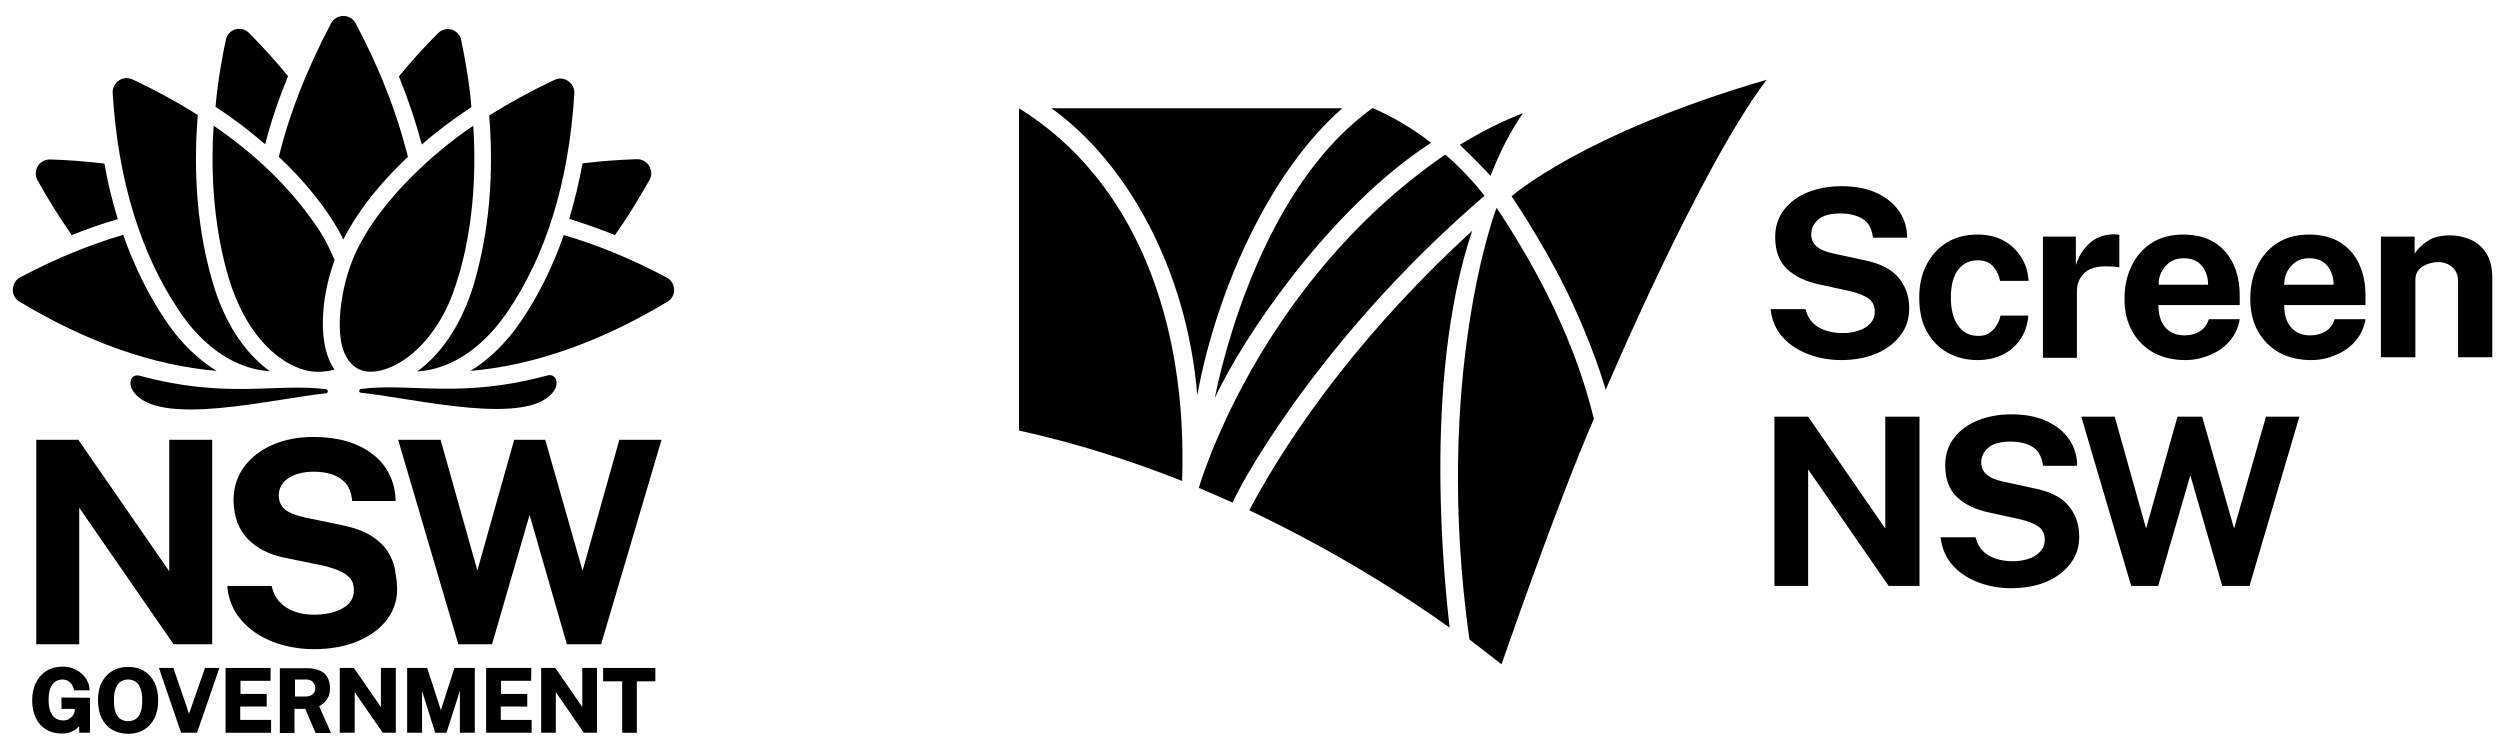
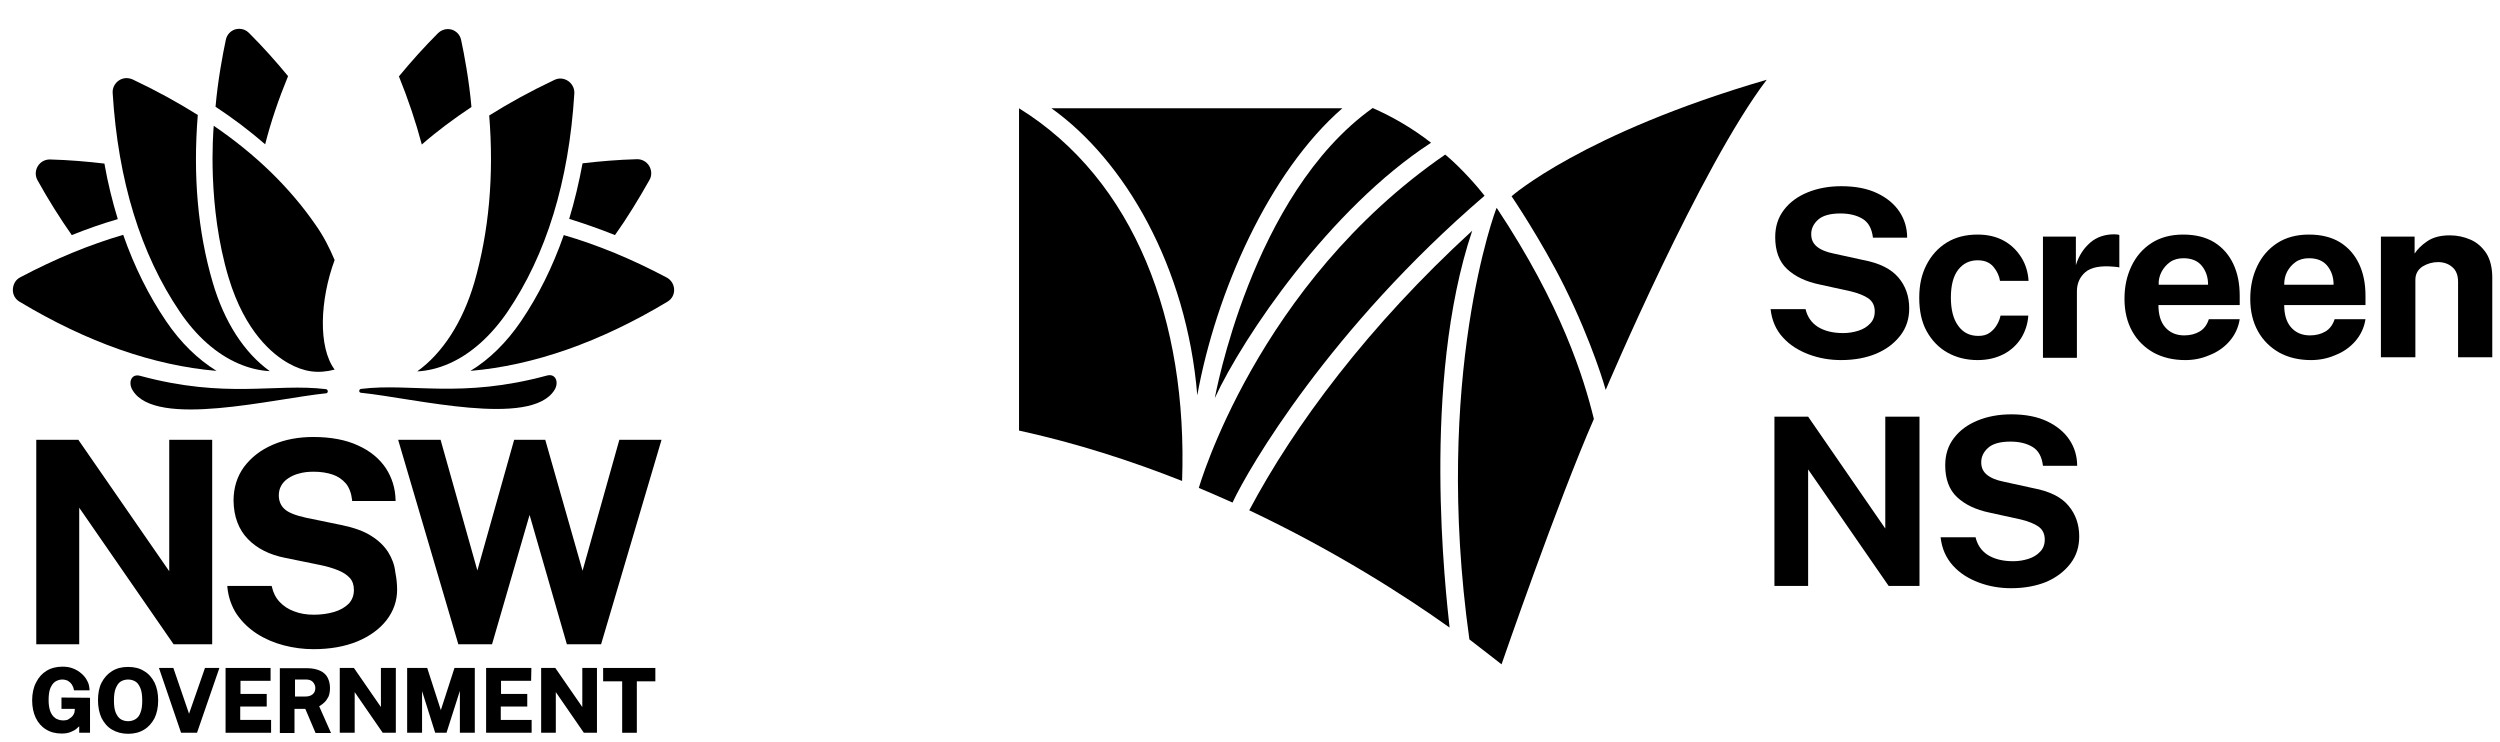
<svg xmlns="http://www.w3.org/2000/svg" viewBox="0 0 972 288.6" id="Layer_1">
  <g>
    <g>
      <path d="M126.7,151.3c-19.7-2.4-38.7,3.9-72.3-5.2-3.4-.9-4.7,2.7-2.8,5.7,9,14.8,54.6,3.2,75.3,1.1.8-.2.7-1.5-.2-1.6Z" />
      <path d="M212.7,146c-33.6,9.1-52.7,2.8-72.3,5.2-.9.1-1,1.4-.1,1.5,20.7,2.1,66.2,13.7,75.3-1.1,1.8-2.9.5-6.5-2.9-5.6Z" />
      <path d="M64.6,124.9c-6.8-10-12.4-21.3-16.7-33.6-13,3.8-26.4,9.3-40,16.5-1.8.9-2.8,2.7-2.9,4.7s.9,3.8,2.6,4.8c26.3,15.8,52,24.8,76.6,26.9-7.3-4.5-14-11-19.6-19.3Z" />
      <path d="M27.9,91.4c6-2.4,12-4.5,17.9-6.2-2.1-6.9-3.9-14.1-5.2-21.6-6.8-.8-13.8-1.4-21.1-1.6h-.2c-1.9,0-3.6,1-4.6,2.6-1,1.7-1.1,3.7-.1,5.5,4.2,7.6,8.7,14.7,13.3,21.3Z" />
      <path d="M92.6,141.3c4.1,1.8,8.3,2.8,12.3,3-9.9-7.1-17.7-19.1-22.2-34.5-5.8-19.8-7.7-41.5-5.8-65.1-7.8-4.9-16.2-9.5-25.3-13.8-1.8-.8-3.8-.7-5.4.4-1.6,1.1-2.5,2.9-2.4,4.8,2.1,34.1,10.9,62.7,26.1,85.1,6.4,9.5,14.2,16.4,22.7,20.1Z" />
      <path d="M112,29.6c-4.7-5.7-9.7-11.3-15.2-16.8-1.1-1.1-2.4-1.6-3.8-1.6-.5,0-1,.1-1.5.2-1.9.6-3.3,2.1-3.7,4.1-1.1,5.1-3.1,15.6-4,26,7,4.6,13.4,9.5,19.3,14.6,2.2-8.7,5.2-17.5,8.9-26.5Z" />
      <path d="M259.2,107.9c-13.6-7.2-26.9-12.7-40-16.5-4.3,12.3-9.9,23.6-16.7,33.6-5.6,8.2-12.3,14.8-19.6,19.2,24.5-2.1,50.3-11.1,76.6-26.9,1.7-1,2.7-2.8,2.6-4.8-.1-2-1.2-3.7-2.9-4.6Z" />
      <path d="M239.1,91.4c4.7-6.6,9.1-13.8,13.4-21.4,1-1.7.9-3.8-.1-5.5-1-1.6-2.7-2.6-4.6-2.6h-.2c-7.3.2-14.3.8-21.1,1.6-1.4,7.5-3.1,14.7-5.2,21.6,5.8,1.8,11.8,3.9,17.8,6.3Z" />
      <path d="M184.4,109.9c-4.5,15.3-12.3,27.4-22.2,34.5,4-.2,8.2-1.2,12.3-3,8.5-3.7,16.3-10.7,22.7-20,15.2-22.3,24-50.9,26.1-85.1.1-1.9-.8-3.7-2.4-4.8-1.6-1.1-3.6-1.3-5.4-.4-9.1,4.3-17.5,8.9-25.3,13.8,1.9,23.4-.1,45.2-5.8,65Z" />
      <path d="M183.3,41.6c-.9-10.4-2.9-20.9-4-26-.4-2-1.8-3.5-3.7-4.1-.5-.1-1-.2-1.5-.2-1.4,0-2.8.6-3.8,1.6-5.5,5.5-10.5,11.1-15.2,16.8,3.6,8.9,6.6,17.8,8.9,26.5,5.9-5.2,12.4-10,19.3-14.6Z" />
-       <path d="M133.5,93.1c6.6-13.1,17.2-24.8,25.1-32.1-4.4-17.7-11.1-34.5-20.3-51.9-1-1.8-2.7-2.9-4.8-2.9s-3.8,1.1-4.8,2.9c-9.3,17.6-16.2,35-20.3,51.9,8.3,7.6,19.2,20.1,25.1,32.1Z" />
-       <path d="M157.8,139.4c6.8-4.8,13.7-13.2,18.1-24.9,8.4-22.6,9.3-47.8,8.1-65.6-15.3,10.2-39.5,31.5-47.7,54.2-3.9,10.7-5.7,25.3-2.7,33.4,1.3,3.4,3.4,6,6.3,7.2,4.3,1.9,11.1.5,17.9-4.3Z" />
      <path d="M130.1,101.1c-2-4.7-4.2-9.2-7.7-14.1-9.8-14.1-22.9-26.9-39.3-38.1-.2,2.6-2.6,31.2,5.8,59.1,6.4,21.2,17.3,29.9,23.2,33.2,6,3.4,11.5,4.2,18,2.5-6.5-8.8-5.7-27.1,0-42.6Z" />
    </g>
    <g>
      <polygon points="30.8 197.4 67.5 250.5 82.5 250.5 82.5 171 65.8 171 65.8 222.1 30.6 171.2 30.5 171 14.1 171 14.1 250.5 30.8 250.5 30.8 197.4" />
      <path d="M151,214.8c-1.5-2.4-3.7-4.6-6.6-6.4-2.9-1.9-6.9-3.3-11.8-4.3l-13.6-2.8c-4.1-.9-6.9-2-8.4-3.4-1.4-1.3-2.2-3.1-2.2-5.3,0-1.4.3-2.6.9-3.7.6-1.1,1.5-2.1,2.7-2.9,1.2-.8,2.6-1.5,4.3-1.9,1.7-.5,3.6-.7,5.7-.7,2.7,0,5.2.4,7.3,1.1,2.1.7,3.8,1.9,5.2,3.5,1.3,1.6,2.1,3.8,2.4,6.4v.4h16.9v-.4c-.1-4.6-1.4-8.7-3.8-12.4-2.5-3.7-6.1-6.7-10.8-8.8-4.7-2.2-10.6-3.3-17.4-3.3-5.8,0-11.1,1-15.7,3-4.7,2-8.4,4.9-11.2,8.6-2.7,3.7-4.1,8.1-4.1,13.2.1,6.2,2,11.2,5.6,14.9s8.4,6.1,14.5,7.3l13.7,2.8c2.5.5,4.8,1.2,6.8,2s3.5,1.8,4.6,3,1.6,2.8,1.6,4.7c0,2.1-.7,3.9-2,5.3-1.4,1.4-3.3,2.5-5.6,3.2-2.4.7-5,1.1-7.9,1.1s-5.4-.4-7.7-1.3c-2.3-.8-4.2-2.1-5.7-3.7-1.5-1.6-2.5-3.6-3-5.9l-.1-.3h-17.2v.5c.4,4,1.7,7.6,3.7,10.6,2.1,3,4.7,5.5,7.8,7.5,3.1,2,6.6,3.5,10.4,4.5s7.7,1.5,11.6,1.5c6.4,0,12.1-1,17-3,4.8-2,8.7-4.8,11.4-8.3s4.1-7.5,4.1-11.8c0-2.1-.2-4.3-.7-6.8-.3-2.9-1.3-5.4-2.7-7.7Z" />
      <polygon points="240.8 171 226.5 221.9 212 171 199.9 171 185.6 221.8 171.3 171 154.8 171 178.2 250.5 191.3 250.5 205.9 200.2 220.4 250.5 233.7 250.5 257.2 171 240.8 171" />
      <path d="M24.1,275.6h5l-.1,1c0,.4-.2.8-.4,1.2-.2.4-.5.8-.9,1.1-.4.3-.8.6-1.3.9-.5.2-1.1.3-1.8.3s-1.4-.1-2.1-.4c-.7-.2-1.2-.6-1.8-1.2-.5-.6-1-1.4-1.3-2.4s-.5-2.3-.5-3.9c0-1.9.2-3.5.7-4.7.5-1.1,1.1-2,1.9-2.5s1.7-.8,2.7-.8c.8,0,1.6.2,2.2.5.6.4,1.1.8,1.5,1.4s.7,1.3.8,2l.1.3h6v-.4c-.1-1.2-.3-2.3-.9-3.3-.5-1.1-1.3-2-2.2-2.8-.9-.8-2-1.5-3.3-2-1.2-.5-2.6-.7-4.1-.7-2.3,0-4.4.5-6.2,1.6s-3.1,2.6-4.1,4.6c-1,1.9-1.5,4.3-1.5,6.9s.5,4.9,1.4,6.8,2.3,3.5,4,4.5c1.7,1.1,3.8,1.6,6.1,1.6,1.4,0,2.5-.2,3.5-.6.9-.4,1.8-.8,2.4-1.4.3-.3.6-.6.9-.8v2.5h4.2v-13.6l-11.1-.1v4.4h.2Z" />
      <path d="M56,260.9c-1.7-1.1-3.8-1.6-6.2-1.6s-4.4.5-6.2,1.6-3.1,2.6-4.1,4.5-1.4,4.3-1.4,6.9.5,5,1.4,6.9c1,1.9,2.3,3.5,4.1,4.5,1.7,1,3.8,1.6,6.2,1.6s4.4-.5,6.2-1.6c1.7-1,3.1-2.6,4.1-4.5.9-1.9,1.4-4.2,1.4-6.9s-.5-5-1.4-6.9c-1-1.9-2.3-3.5-4.1-4.5ZM52.7,279.6c-.8.5-1.8.8-2.9.8s-2.1-.3-2.9-.8c-.8-.5-1.4-1.4-1.9-2.5-.5-1.2-.7-2.8-.7-4.7,0-2,.2-3.6.7-4.8.5-1.2,1.1-2.1,1.9-2.6.8-.5,1.8-.8,2.9-.8s2.1.3,2.9.8c.8.5,1.4,1.4,1.9,2.6s.7,2.8.7,4.8-.2,3.5-.7,4.7c-.4,1.2-1.1,2-1.9,2.5Z" />
      <polygon points="73.5 277.5 67.4 259.7 61.8 259.7 70.4 284.9 76.6 284.9 85.3 259.7 79.7 259.7 73.5 277.5" />
      <polygon points="93.4 274.7 103.7 274.7 103.7 269.8 93.5 269.8 93.5 264.7 105.2 264.7 105.2 259.7 87.7 259.7 87.7 284.9 105.4 284.9 105.4 279.9 93.4 279.9 93.4 274.7" />
      <path d="M126,273.2c.7-.6,1.2-1.4,1.7-2.3.4-.9.6-2.1.6-3.4,0-1.5-.3-2.8-.9-4s-1.6-2.1-2.9-2.7-3-1-5-1h-10.7v25.2h5.7v-9.4h4.2l4,9.4h6l-4.6-10.4c.8-.5,1.4-.9,1.9-1.4ZM122.6,267.5c0,1-.3,1.8-1,2.4s-1.6.9-2.8.9h-4.1v-6.6h4.4c1,0,1.9.3,2.5.9.6.7,1,1.4,1,2.4Z" />
      <polygon points="148.1 274.9 137.6 259.7 132.1 259.7 132.1 284.9 137.9 284.9 137.9 269.1 148.8 284.9 153.9 284.9 153.9 259.7 148.1 259.7 148.1 274.9" />
      <polygon points="171.4 276.1 166.1 259.7 158.3 259.7 158.3 284.9 164.1 284.9 164.1 268.7 169.2 284.9 173.6 284.9 178.8 268.6 178.8 284.9 184.6 284.9 184.6 259.7 176.7 259.7 171.4 276.1" />
      <polygon points="194.7 274.7 205 274.7 205 269.8 194.8 269.8 194.8 264.7 206.5 264.7 206.6 259.7 189 259.7 189 284.9 206.7 284.9 206.7 279.9 194.7 279.9 194.7 274.7" />
      <polygon points="226.4 274.9 215.9 259.7 210.4 259.7 210.4 284.9 216.1 284.9 216.1 269.1 227 284.9 232.1 284.9 232.1 259.7 226.4 259.7 226.4 274.9" />
      <polygon points="234.5 264.9 241.9 264.9 241.9 284.9 247.6 284.9 247.6 264.9 254.8 264.9 254.8 259.7 234.5 259.7 234.5 264.9" />
    </g>
  </g>
  <g>
    <path d="M408.8,42.1c28.5,20.3,52.6,61.6,56.7,111.6,7.3-40.2,27.9-86.8,56.4-111.6h-113.1Z" id="SVGID" />
    <path d="M587.7,76.3s11.7,17.3,20.5,35c11.1,22.4,16,39.9,16.1,40.3h0c.3-.8,36.8-86.7,62.6-120.6-71.7,20.9-99.2,45.3-99.2,45.3" id="SVGID-2" />
    <path d="M485.7,198.4c33.6,15.9,60.8,33.4,77.9,45.6-1.4-13.2-11.1-95.1,8.8-154.3-40.3,36.9-69.2,75.7-86.7,108.7" id="SVGID-3" />
    <path d="M396.2,42.1h0v125.3c22.4,4.9,43.7,11.8,63.4,19.6,2.2-62.3-18.4-117-63.4-144.9Z" id="SVGID-4" />
    <path d="M472.3,154.8c11-23.8,44.8-73.8,84.1-99.3-6.8-5.3-14.5-9.9-22.7-13.5-47.3,33.7-61.3,112.7-61.4,112.8" id="SVGID-5" />
    <path d="M466.1,189.7c.8.3,9.6,4.1,13.1,5.7,6.3-13.5,37.9-67.7,98-119.3-2.4-3.1-8.9-10.7-15.3-16-73.2,50.4-95.8,129.6-95.8,129.6" id="SVGID-6" />
    <polygon points="579.5 68.4 579.6 68.4 579.6 68.4 579.6 68.5 579.5 68.4" />
-     <path d="M567.6,56.3c1.5,1.5,8.4,8.1,11.9,12.1h0c4-10.3,8.2-17.9,12.6-24.4-5.6,2.2-14.1,5.9-24.5,12.3" id="SVGID-7" />
    <path d="M571.3,248.6c5.5,4.2,12.5,9.7,12.5,9.7,0,0,21.8-63.2,35.9-95.4-3.9-15.9-12.5-44-37.8-82.1-.2,0-24.9,65.7-10.6,167.8" id="SVGID-8" />
  </g>
  <g>
    <path d="M715.9,140c-4.4,0-8.6-.7-12.6-2.2s-7.4-3.6-10.1-6.6c-2.7-2.9-4.3-6.6-4.8-11h13.6c.7,3,2.3,5.3,4.8,6.9,2.6,1.6,5.8,2.4,9.8,2.4,2.1,0,4-.3,5.9-.9,1.9-.6,3.4-1.5,4.6-2.8,1.2-1.2,1.8-2.8,1.8-4.7,0-2.2-.8-3.9-2.5-5.1-1.6-1.1-3.9-2-6.7-2.7l-12.3-2.7c-5.3-1.1-9.5-3.1-12.6-6s-4.6-7.1-4.6-12.4c0-4.1,1.1-7.6,3.4-10.6,2.3-3,5.3-5.2,9.2-6.8,3.9-1.6,8.3-2.4,13.1-2.4,5.5,0,10.1.9,13.9,2.7,3.8,1.8,6.7,4.2,8.7,7.2s3,6.4,3,10.1h-13.3c-.4-3.4-1.7-5.9-4-7.3s-5.2-2.1-8.6-2.1c-4,0-6.9.8-8.7,2.4s-2.7,3.5-2.7,5.6.7,3.6,2.1,4.8,3.6,2.2,6.7,2.8l11.4,2.5c6.4,1.2,10.9,3.5,13.7,6.8s4.2,7.3,4.2,12c0,4-1.1,7.5-3.4,10.5-2.3,3-5.4,5.4-9.4,7.1-3.8,1.6-8.4,2.5-13.6,2.5Z" />
    <path d="M768.9,140c-4.4,0-8.3-1-11.7-2.9s-6.1-4.7-8.1-8.3c-2-3.6-2.9-8-2.9-13s.9-9.1,2.8-12.8c1.9-3.7,4.5-6.6,7.9-8.7s7.4-3.1,12-3.1c3.9,0,7.3.8,10.2,2.4s5.1,3.8,6.8,6.5,2.6,5.8,2.8,9.1h-11.1c-.3-1.9-1.1-3.7-2.5-5.4-1.4-1.7-3.4-2.6-6.2-2.6-3.1,0-5.6,1.2-7.5,3.6s-2.9,6-2.9,10.9c0,4.6.9,8.3,2.8,10.9,1.9,2.7,4.5,4,7.9,4,1.8,0,3.3-.4,4.5-1.3,1.2-.9,2.1-1.9,2.8-3.2.7-1.2,1.1-2.4,1.3-3.4h10.8c-.2,3.2-1.2,6.2-2.8,8.8-1.7,2.6-3.9,4.7-6.8,6.2s-6.3,2.3-10.1,2.3Z" />
    <path d="M794.3,139.1v-47.1h12.8v11.1c1.1-3.6,3-6.5,5.5-8.7s5.7-3.3,9.4-3.3c1,0,1.7.1,2,.3v12.6c-.3-.1-.6-.2-1-.2s-.7-.1-1-.1c-5.2-.5-9,.2-11.2,2.1s-3.3,4.4-3.3,7.5v25.8h-13.2Z" />
    <path d="M849.6,140c-4.7,0-8.8-1-12.3-2.9-3.5-2-6.3-4.7-8.3-8.3-2-3.6-3-7.8-3-12.6s.9-8.9,2.7-12.7c1.8-3.8,4.4-6.8,7.8-9,3.4-2.2,7.5-3.3,12.3-3.3s8.8,1,12.1,3c3.2,2,5.7,4.8,7.4,8.4s2.5,7.7,2.5,12.4v3.6h-31.6c0,3.6.8,6.5,2.6,8.6s4.3,3.2,7.4,3.2c2.3,0,4.3-.5,6-1.5s2.9-2.6,3.6-4.8h12c-.5,3.3-1.9,6.2-4,8.6-2.1,2.4-4.7,4.2-7.8,5.4-3,1.3-6.1,1.9-9.4,1.9ZM839.3,110.7h19.2c0-2.9-.8-5.3-2.4-7.3s-4-3-7.2-3c-2,0-3.8.5-5.2,1.5s-2.5,2.3-3.3,3.8c-.8,1.6-1.2,3.2-1.1,5Z" />
    <path d="M898.5,140c-4.7,0-8.8-1-12.3-2.9-3.5-2-6.3-4.7-8.3-8.3-2-3.6-3-7.8-3-12.6s.9-8.9,2.7-12.7c1.8-3.8,4.4-6.8,7.8-9,3.4-2.2,7.5-3.3,12.3-3.3s8.8,1,12.1,3c3.2,2,5.7,4.8,7.4,8.4s2.5,7.7,2.5,12.4v3.6h-31.6c0,3.6.8,6.5,2.6,8.6s4.3,3.2,7.4,3.2c2.3,0,4.3-.5,6-1.5s2.9-2.6,3.6-4.8h12c-.5,3.3-1.9,6.2-4,8.6-2.1,2.4-4.7,4.2-7.8,5.4-3,1.3-6.2,1.9-9.4,1.9ZM888.1,110.7h19.2c0-2.9-.8-5.3-2.4-7.3s-4-3-7.2-3c-2,0-3.8.5-5.2,1.5s-2.5,2.3-3.3,3.8c-.8,1.6-1.1,3.2-1.1,5Z" />
    <path d="M925.7,139.1v-47.1h13.1v6.6c1.1-1.7,2.7-3.3,4.9-4.8s5.1-2.3,8.8-2.3c2.9,0,5.6.6,8.1,1.7s4.5,2.9,6.1,5.3c1.5,2.4,2.3,5.6,2.3,9.4v31h-13.3v-29.4c0-2.5-.8-4.5-2.3-5.7-1.5-1.3-3.4-1.9-5.5-1.9s-4.2.6-6,1.7c-1.8,1.2-2.8,2.9-2.8,5.2v30.1h-13.4v.2Z" />
  </g>
  <g>
    <path d="M689.9,227.8v-65.8h13.1l30,43.5v-43.5h13.3v65.8h-12l-31.3-45.3v45.3h-13.1Z" />
    <path d="M782,228.7c-4.4,0-8.6-.7-12.6-2.2s-7.4-3.6-10.1-6.6-4.3-6.6-4.8-11h13.6c.7,3,2.3,5.3,4.8,6.9,2.6,1.6,5.8,2.4,9.8,2.4,2.1,0,4-.3,5.9-.9,1.9-.6,3.4-1.5,4.6-2.8,1.2-1.2,1.8-2.8,1.8-4.7,0-2.2-.8-3.9-2.5-5.1-1.6-1.1-3.9-2-6.7-2.7l-12.3-2.7c-5.3-1.1-9.5-3.1-12.6-6s-4.6-7.1-4.6-12.4c0-4.1,1.1-7.6,3.4-10.6,2.3-3,5.3-5.2,9.2-6.8s8.3-2.4,13.1-2.4c5.5,0,10.1.9,13.9,2.7,3.8,1.8,6.7,4.2,8.7,7.2s3,6.4,3,10.1h-13.3c-.4-3.4-1.7-5.9-4-7.3-2.3-1.4-5.2-2.1-8.6-2.1-4,0-6.9.8-8.7,2.4-1.8,1.6-2.7,3.5-2.7,5.6s.7,3.6,2.1,4.8c1.4,1.2,3.6,2.2,6.7,2.8l11.4,2.5c6.4,1.2,11,3.5,13.7,6.8,2.8,3.3,4.2,7.3,4.2,12,0,4-1.1,7.5-3.4,10.5s-5.4,5.4-9.3,7.1c-3.9,1.6-8.5,2.5-13.7,2.5Z" />
-     <path d="M828.6,227.8l-19.4-65.8h13l12.2,43.5,12.2-43.5h9.6l12.4,43.5,12.4-43.5h13l-19.4,65.8h-10.6l-12.4-43-12.5,43h-10.5Z" />
  </g>
</svg>